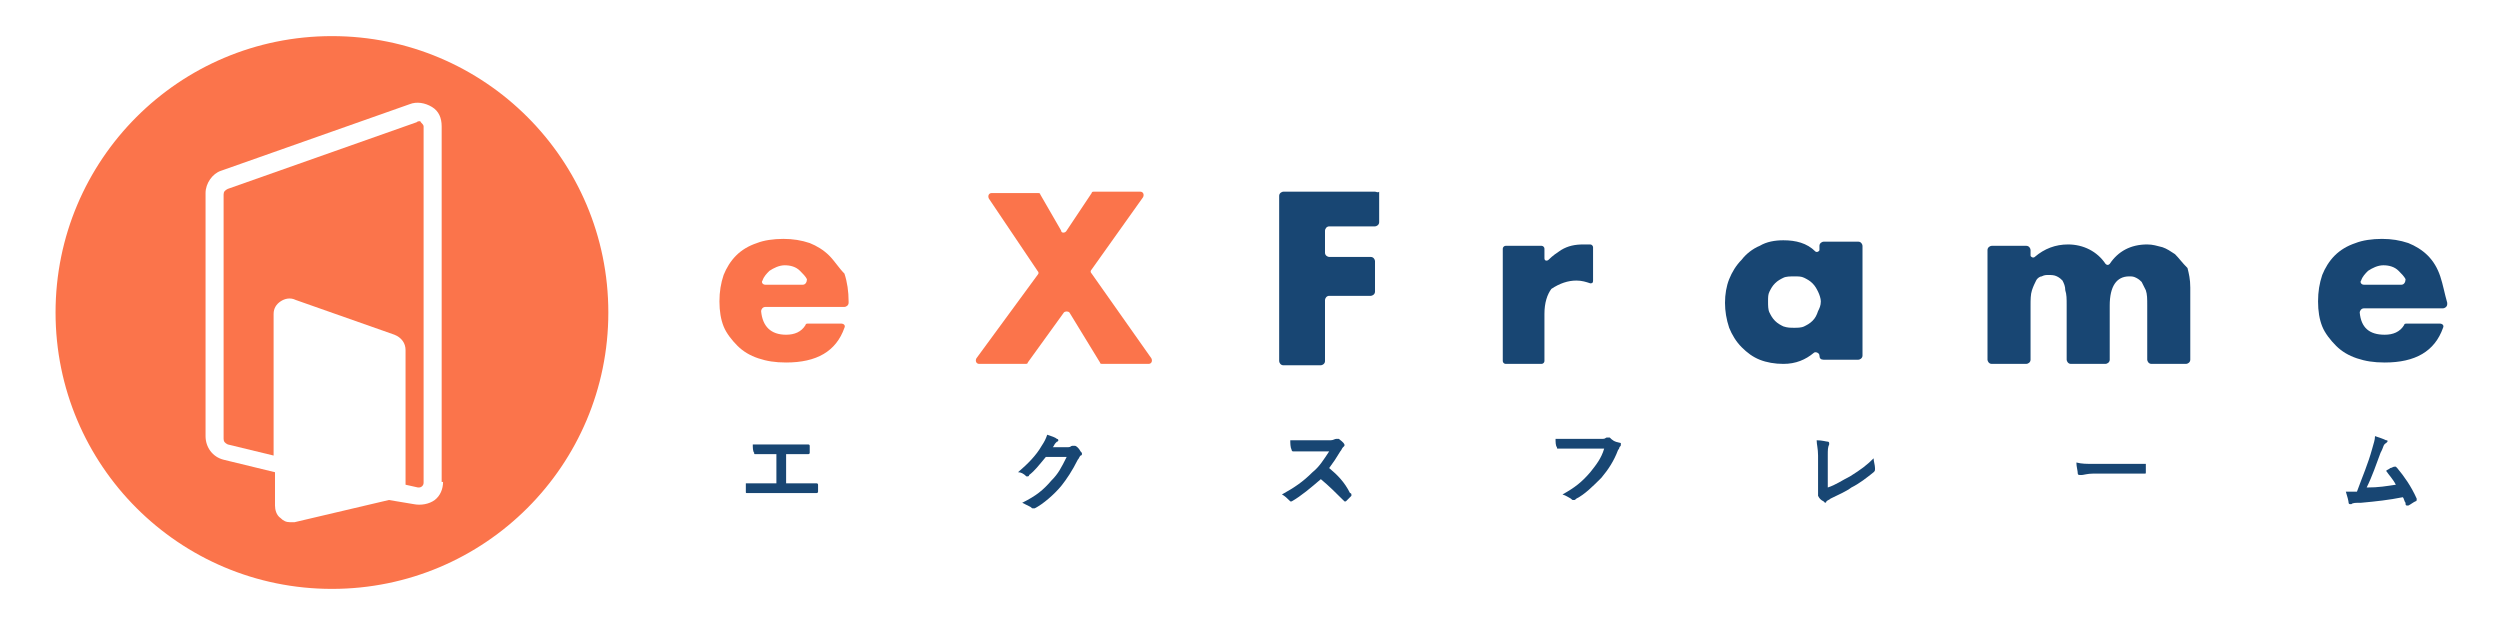
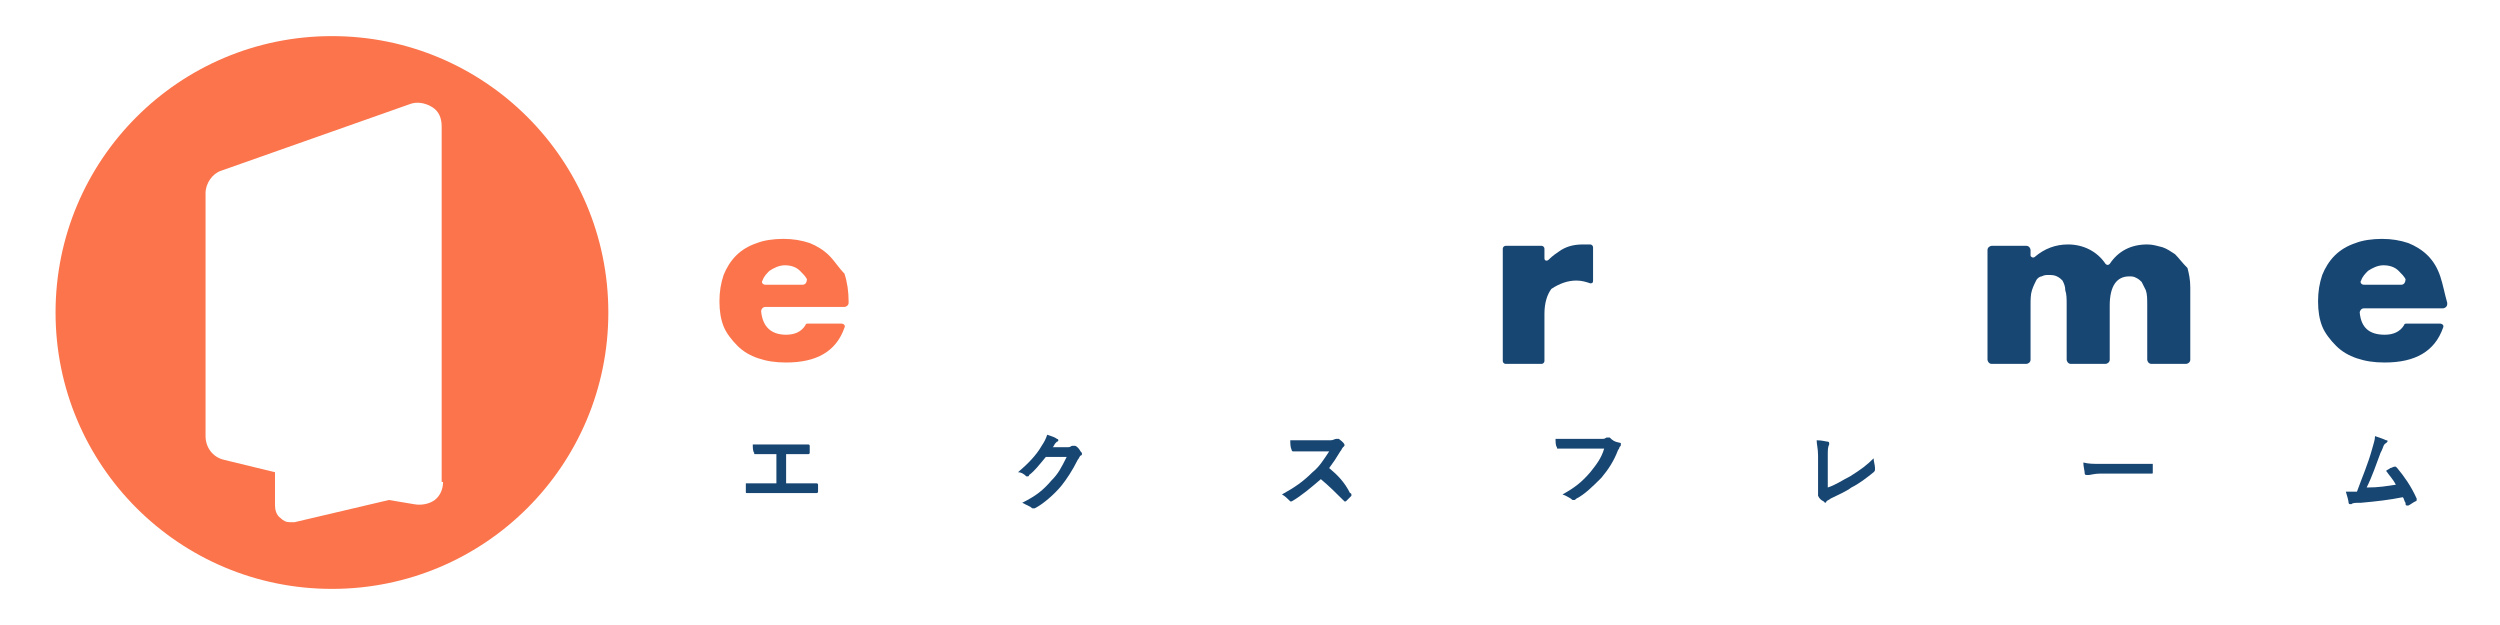
<svg xmlns="http://www.w3.org/2000/svg" version="1.1" id="レイヤー_1" x="0px" y="0px" viewBox="0 0 180 45" style="enable-background:new 0 0 180 45;" xml:space="preserve">
  <style type="text/css">
	.st0{fill:#FB744B;}
	.st1{fill:#184673;}
</style>
  <g id="group_x5F_colored">
    <g>
-       <path id="path_x5F_door_00000139251818430117711850000003154442553188223638_" class="st0" d="M30,8.8l-13.6,4.8    c-0.2,0.1-0.3,0.2-0.3,0.4v17.6c0,0.2,0.1,0.3,0.3,0.4l3.3,0.8V22.6c0-0.4,0.2-0.7,0.5-0.9c0.3-0.2,0.7-0.3,1.1-0.1l7.1,2.5    c0.5,0.2,0.8,0.6,0.8,1.1v9.6c0,0,0,0.1,0,0.1l0.9,0.2c0.1,0,0.2,0,0.3-0.1c0.1-0.1,0.1-0.2,0.1-0.3V9.1c0-0.1-0.1-0.2-0.2-0.3    C30.3,8.7,30.1,8.7,30,8.8z" />
      <path id="c_x5F_path_x5F_circle_00000155122936865821087030000003558230029544032945_" class="st0" d="M23.9,2.6    C12.9,2.6,4,11.5,4,22.5s8.9,19.9,19.9,19.9s19.9-8.9,19.9-19.9S34.9,2.6,23.9,2.6z M31.9,34.7c0,0.5-0.2,1-0.6,1.3    c-0.4,0.3-1,0.4-1.5,0.3L28,36l-6.8,1.6c-0.1,0-0.2,0-0.3,0c-0.3,0-0.5-0.1-0.7-0.3c-0.3-0.2-0.4-0.6-0.4-0.9V34l-3.7-0.9    c-0.8-0.2-1.3-0.9-1.3-1.7V13.9c0-0.7,0.5-1.4,1.1-1.6l13.6-4.8c0.5-0.2,1.1-0.1,1.6,0.2c0.5,0.3,0.7,0.8,0.7,1.4V34.7z" />
    </g>
    <path id="path_x5F_su_00000042705883911841063230000004657254438300446120_" class="st1" d="M95.7,33.7c0.3-0.4,0.5-0.7,0.8-1.2   c0.1-0.1,0.1-0.2,0.2-0.3c0.1-0.1,0.1-0.1,0.1-0.1c0,0,0-0.1,0-0.1c-0.1-0.2-0.3-0.3-0.4-0.4l0,0c0,0-0.1,0-0.1,0c0,0-0.1,0-0.1,0   c-0.1,0-0.2,0.1-0.4,0.1H94c-0.4,0-0.7,0-1.1,0h0c0,0,0,0,0,0c0,0,0,0,0,0c0,0.2,0,0.5,0.1,0.7c0,0,0,0.1,0.1,0.1c0,0,0,0,0,0   c0.3,0,0.7,0,1,0l1.6,0c-0.4,0.6-0.7,1.1-1.2,1.5c-0.7,0.7-1.3,1.1-2.2,1.6c0,0,0,0,0,0c0,0,0,0,0,0c0.2,0.1,0.4,0.3,0.5,0.4   c0,0,0.1,0.1,0.1,0.1c0,0,0.1,0,0.1,0c0,0,0,0,0,0c0.7-0.4,1.4-1,2.1-1.6c0.6,0.5,1.1,1,1.6,1.5c0,0,0.1,0.1,0.1,0.1   c0,0,0.1,0,0.1,0c0.1-0.1,0.3-0.3,0.4-0.4c0,0,0-0.1,0-0.1c0,0,0-0.1-0.1-0.1C96.8,34.7,96.3,34.2,95.7,33.7z" />
-     <path id="path_x5F_X_00000106845744382447328610000011852729313508273343_" class="st0" d="M78.6,19.7c-0.1-0.1-0.1-0.2,0-0.3   l3.7-5.2c0.1-0.2,0-0.4-0.2-0.4h-3.3c-0.1,0-0.2,0-0.2,0.1l-1.8,2.7c-0.1,0.2-0.4,0.2-0.4,0L74.9,14c0-0.1-0.1-0.1-0.2-0.1h-3.3   c-0.2,0-0.3,0.2-0.2,0.4l3.5,5.2c0.1,0.1,0.1,0.2,0,0.3l-4.4,6c-0.1,0.2,0,0.4,0.2,0.4h3.3c0.1,0,0.2,0,0.2-0.1l2.6-3.6   c0.1-0.1,0.3-0.1,0.4,0l2.2,3.6c0,0.1,0.1,0.1,0.2,0.1h3.3c0.2,0,0.3-0.2,0.2-0.4L78.6,19.7z" />
    <path id="path_x5F_ye_00000109727810673659674970000007380138764235133879_" class="st1" d="M58.8,34.8   C58.8,34.8,58.8,34.8,58.8,34.8L58.8,34.8c-0.5,0-0.9,0-1.3,0h-0.9v-2.1h0.5c0.4,0,0.7,0,1.1,0c0.1,0,0.1-0.1,0.1-0.1   c0-0.2,0-0.3,0-0.5c0,0,0-0.1-0.1-0.1c0,0,0,0,0,0c-0.4,0-0.7,0-1.1,0h-1.8c-0.1,0-0.4,0-0.4,0c-0.3,0-0.5,0-0.7,0c0,0,0,0,0,0   c0,0,0,0,0,0c0,0,0,0,0,0c0,0.2,0,0.5,0.1,0.6c0,0.1,0,0.1,0.1,0.1c0,0,0,0,0,0c0.2,0,0.5,0,1,0h0.5v2.1H55c-0.5,0-0.9,0-1.3,0h0   c0,0,0,0,0,0c0,0,0,0,0,0c0,0.2,0,0.4,0,0.6c0,0.1,0,0.1,0.1,0.1c0,0,0,0,0,0c0.2,0,0.5,0,0.7,0c0.2,0,0.4,0,0.5,0h2.5   c0.4,0,1,0,1.3,0c0.1,0,0.1-0.1,0.1-0.1c0-0.2,0-0.3,0-0.5C58.9,34.9,58.9,34.8,58.8,34.8z" />
    <path id="path_x5F_ku_00000078751354232518579370000009972949993747928750_" class="st1" d="M77.4,32.1c0,0-0.1,0-0.1,0   c0,0-0.1,0-0.1,0c-0.1,0-0.1,0.1-0.3,0.1l-1.1,0c0.1-0.1,0.1-0.2,0.2-0.3c0,0,0,0,0,0c0,0,0.1-0.1,0.1-0.1c0.1,0,0.1-0.1,0.1-0.1   c0,0,0-0.1-0.1-0.1c-0.1-0.1-0.4-0.2-0.7-0.3c0,0,0,0,0,0c0,0,0,0,0,0c0,0,0,0,0,0c-0.1,0.3-0.2,0.5-0.4,0.8   c-0.4,0.7-1,1.3-1.7,1.9c0,0,0,0,0,0c0,0,0,0,0,0c0.2,0,0.4,0.1,0.6,0.3c0,0,0.1,0,0.1,0c0,0,0.1,0,0.1-0.1   c0.4-0.3,0.7-0.7,1.2-1.3l1.5,0c-0.4,0.8-0.6,1.2-1.1,1.7c-0.6,0.7-1.1,1.1-2.1,1.6c0,0,0,0,0,0c0,0,0,0,0,0   c0.2,0.1,0.4,0.2,0.6,0.3c0.1,0.1,0.1,0.1,0.2,0.1c0,0,0.1,0,0.1,0c0.6-0.3,1.4-1,1.9-1.6c0.4-0.5,0.8-1.1,1.2-1.9   c0.1-0.1,0.1-0.2,0.2-0.3c0.1,0,0.1-0.1,0.1-0.1c0-0.1,0-0.1-0.1-0.2C77.7,32.3,77.5,32.1,77.4,32.1z" />
-     <path id="path_x5F_F_00000182512139264318404690000014115091004244676268_" class="st1" d="M99,13.8h-6.6c-0.1,0-0.3,0.1-0.3,0.3   v11.9c0,0.1,0.1,0.3,0.3,0.3h2.7c0.1,0,0.3-0.1,0.3-0.3v-4.4c0-0.1,0.1-0.3,0.3-0.3h3c0.1,0,0.3-0.1,0.3-0.3v-2.2   c0-0.1-0.1-0.3-0.3-0.3h-3c-0.1,0-0.3-0.1-0.3-0.3v-1.6c0-0.1,0.1-0.3,0.3-0.3H99c0.1,0,0.3-0.1,0.3-0.3v-2.2   C99.2,13.9,99.1,13.8,99,13.8z" />
    <path id="c_x5F_path_x5F_e1_00000145055476847116453140000017562308787672978617_" class="st0" d="M59.7,18.4   c-0.4-0.4-0.9-0.7-1.4-0.9c-0.6-0.2-1.2-0.3-1.9-0.3c-0.7,0-1.4,0.1-1.9,0.3c-0.6,0.2-1.1,0.5-1.5,0.9c-0.4,0.4-0.7,0.9-0.9,1.4   c-0.2,0.6-0.3,1.2-0.3,1.9c0,0.7,0.1,1.3,0.3,1.8c0.2,0.5,0.6,1,1,1.4c0.4,0.4,0.9,0.7,1.5,0.9c0.6,0.2,1.2,0.3,2,0.3   c2.2,0,3.6-0.8,4.2-2.5c0.1-0.2-0.1-0.3-0.2-0.3h-2.4c-0.1,0-0.2,0-0.2,0.1c-0.3,0.5-0.8,0.7-1.4,0.7c-1.1,0-1.7-0.6-1.8-1.7   c0-0.1,0.1-0.3,0.3-0.3h5.7c0.1,0,0.3-0.1,0.3-0.3v-0.1c0-0.7-0.1-1.4-0.3-2C60.4,19.3,60.1,18.8,59.7,18.4z M57.8,20.5h-2.7   c-0.2,0-0.3-0.2-0.2-0.3c0.1-0.3,0.3-0.5,0.5-0.7c0.3-0.2,0.7-0.4,1.1-0.4c0.4,0,0.8,0.1,1.1,0.4c0.2,0.2,0.4,0.4,0.5,0.6   C58.1,20.3,58,20.5,57.8,20.5z" />
-     <path id="c_x5F_path_x5F_a_00000172402273533475180710000000508023943507808661_" class="st1" d="M131,25.6L131,25.6   c0,0.2,0.1,0.3,0.3,0.3h2.5c0.1,0,0.3-0.1,0.3-0.3v-7.9c0-0.1-0.1-0.3-0.3-0.3h-2.5c-0.1,0-0.3,0.1-0.3,0.3V18   c0,0.1-0.2,0.2-0.3,0.1c-0.6-0.6-1.4-0.8-2.3-0.8c-0.6,0-1.2,0.1-1.7,0.4c-0.5,0.2-1,0.6-1.3,1c-0.4,0.4-0.7,0.9-0.9,1.4   c-0.2,0.5-0.3,1.1-0.3,1.7c0,0.6,0.1,1.2,0.3,1.8c0.2,0.5,0.5,1,0.9,1.4c0.4,0.4,0.8,0.7,1.3,0.9c0.5,0.2,1.1,0.3,1.7,0.3   c0.9,0,1.6-0.3,2.2-0.8C130.7,25.3,131,25.4,131,25.6z M130.5,23.1c-0.2,0.2-0.4,0.3-0.6,0.4c-0.2,0.1-0.5,0.1-0.7,0.1   c-0.3,0-0.5,0-0.8-0.1c-0.2-0.1-0.4-0.2-0.6-0.4c-0.2-0.2-0.3-0.4-0.4-0.6c-0.1-0.2-0.1-0.5-0.1-0.8c0-0.3,0-0.5,0.1-0.7   c0.1-0.2,0.2-0.4,0.4-0.6c0.2-0.2,0.4-0.3,0.6-0.4c0.2-0.1,0.5-0.1,0.8-0.1c0.3,0,0.5,0,0.7,0.1c0.2,0.1,0.4,0.2,0.6,0.4   c0.2,0.2,0.3,0.4,0.4,0.6c0.1,0.2,0.2,0.5,0.2,0.7c0,0.3-0.1,0.5-0.2,0.7C130.8,22.7,130.7,22.9,130.5,23.1z" />
    <path id="path_x5F_m_00000084512214214031703250000004134984825533567887_" class="st1" d="M156.6,18.3c-0.3-0.2-0.6-0.4-0.9-0.5   c-0.4-0.1-0.7-0.2-1.1-0.2c-1.2,0-2.1,0.5-2.7,1.4c-0.1,0.1-0.2,0.1-0.3,0c-0.6-0.9-1.6-1.4-2.7-1.4c-0.9,0-1.7,0.3-2.4,0.9   c-0.1,0.1-0.3,0-0.3-0.1V18c0-0.1-0.1-0.3-0.3-0.3h-2.5c-0.1,0-0.3,0.1-0.3,0.3v7.9c0,0.1,0.1,0.3,0.3,0.3h2.5   c0.1,0,0.3-0.1,0.3-0.3V22c0-0.4,0-0.8,0.1-1.1c0.1-0.3,0.2-0.5,0.3-0.7c0.1-0.2,0.3-0.3,0.4-0.3c0.2-0.1,0.3-0.1,0.5-0.1   c0.2,0,0.4,0,0.6,0.1c0.2,0.1,0.3,0.2,0.4,0.3c0.1,0.2,0.2,0.4,0.2,0.7c0.1,0.3,0.1,0.6,0.1,1.1v3.9c0,0.1,0.1,0.3,0.3,0.3h2.5   c0.1,0,0.3-0.1,0.3-0.3V22c0-1.4,0.5-2.1,1.4-2.1c0.2,0,0.3,0,0.5,0.1c0.2,0.1,0.3,0.2,0.4,0.3c0.1,0.2,0.2,0.4,0.3,0.6   c0.1,0.3,0.1,0.6,0.1,1.1v3.9c0,0.1,0.1,0.3,0.3,0.3h2.5c0.1,0,0.3-0.1,0.3-0.3v-5.2c0-0.6-0.1-1-0.2-1.4   C157.1,18.9,156.9,18.6,156.6,18.3z" />
    <path id="path_x5F_mu_00000055682596363007408840000004335582643189080480_" class="st1" d="M172.6,33.7c0,0-0.1-0.1-0.1-0.1   c0,0,0,0-0.1,0c-0.1,0-0.2,0.1-0.3,0.1c-0.1,0.1-0.2,0.1-0.3,0.2c0,0,0,0,0,0c0,0,0,0,0,0c0.2,0.3,0.5,0.6,0.7,1   c-0.7,0.1-1.2,0.2-2.1,0.2c0.4-0.8,0.7-1.7,1-2.5l0.1-0.2c0.1-0.2,0.1-0.4,0.3-0.5c0,0,0.1-0.1,0.1-0.1c0-0.1,0-0.1-0.1-0.1   c-0.2-0.1-0.5-0.2-0.8-0.3c0,0,0,0,0,0c0,0,0,0,0,0c0,0,0,0,0,0c0,0.3-0.1,0.5-0.2,0.9c-0.3,1.1-0.7,2-1.1,3.1c-0.1,0-0.2,0-0.4,0   c-0.1,0-0.3,0-0.4,0h0c0,0,0,0,0,0c0,0,0,0,0,0c0.1,0.3,0.2,0.7,0.2,0.8c0,0.1,0.1,0.1,0.1,0.1c0,0,0.1,0,0.1,0   c0.1-0.1,0.3-0.1,0.7-0.1c1.1-0.1,2-0.2,3-0.4c0.1,0.1,0.1,0.3,0.2,0.4l0,0.1c0,0.1,0.1,0.1,0.1,0.1c0,0,0.1,0,0.1,0   c0.2-0.1,0.3-0.2,0.5-0.3c0.1,0,0.1-0.1,0.1-0.1c0,0,0-0.1,0-0.1C173.6,35,173.1,34.3,172.6,33.7z" />
    <path id="c_x5F_path_x5F_e2_00000064313399468612184110000010943159652227816112_" class="st1" d="M175.7,19.9   c-0.2-0.6-0.5-1.1-0.9-1.5c-0.4-0.4-0.9-0.7-1.4-0.9c-0.6-0.2-1.2-0.3-1.9-0.3c-0.7,0-1.4,0.1-1.9,0.3c-0.6,0.2-1.1,0.5-1.5,0.9   c-0.4,0.4-0.7,0.9-0.9,1.4c-0.2,0.6-0.3,1.2-0.3,1.9c0,0.7,0.1,1.3,0.3,1.8s0.6,1,1,1.4c0.4,0.4,0.9,0.7,1.5,0.9   c0.6,0.2,1.2,0.3,2,0.3c2.2,0,3.6-0.8,4.2-2.5c0.1-0.2-0.1-0.3-0.2-0.3h-2.4c-0.1,0-0.2,0-0.2,0.1c-0.3,0.5-0.8,0.7-1.4,0.7   c-1.1,0-1.7-0.5-1.8-1.6c0-0.1,0.1-0.3,0.3-0.3h5.7c0.1,0,0.3-0.1,0.3-0.3v-0.1C176,21.1,175.9,20.5,175.7,19.9z M172.9,20.5h-2.7   c-0.2,0-0.3-0.2-0.2-0.3c0.1-0.3,0.3-0.5,0.5-0.7c0.3-0.2,0.7-0.4,1.1-0.4c0.4,0,0.8,0.1,1.1,0.4c0.2,0.2,0.4,0.4,0.5,0.6   C173.2,20.3,173.1,20.5,172.9,20.5z" />
    <path id="path_x5F_re_00000069373059484273762700000014961123010737819298_" class="st1" d="M134.9,33   C134.9,33,134.9,32.9,134.9,33C134.9,32.9,134.9,32.9,134.9,33C134.9,32.9,134.9,32.9,134.9,33c-0.5,0.5-0.9,0.8-1.7,1.3   c-0.6,0.3-1,0.6-1.6,0.8l0-2.3c0-0.4,0-0.6,0.1-0.8c0-0.1,0-0.1,0-0.1c0,0,0-0.1-0.1-0.1c-0.1,0-0.4-0.1-0.8-0.1c0,0,0,0,0,0   c0,0,0,0,0,0c0,0,0,0,0,0c0,0.3,0.1,0.6,0.1,1.1l0,2.4c0,0.2,0,0.3,0,0.3c0,0,0,0.1,0,0.1c0,0,0,0.1,0,0.1c0.1,0.2,0.2,0.3,0.4,0.4   c0,0,0.1,0.1,0.1,0.1c0,0,0.1,0,0.1-0.1c0.1-0.1,0.2-0.1,0.3-0.2c0.6-0.3,1.1-0.5,1.5-0.8c0.6-0.3,1.1-0.7,1.6-1.1   c0.1-0.1,0.1-0.1,0.1-0.3C135,33.5,134.9,33.2,134.9,33z" />
-     <path id="path_x5F_-_00000106867747244610971950000001055584772214083973_" class="st1" d="M154.3,33.4   C154.3,33.4,154.3,33.4,154.3,33.4c-0.2,0-0.4,0-0.5,0c-0.3,0-0.6,0-1,0h-2c-0.6,0-0.9,0-1.3-0.1c0,0,0,0,0,0c0,0,0,0,0,0   c0,0,0,0,0,0c0,0.3,0.1,0.6,0.1,0.8c0,0.1,0.1,0.1,0.2,0.1c0,0,0,0,0.1,0c0.1,0,0.4-0.1,0.8-0.1h2.3c0.5,0,0.9,0,1.4,0l0,0   c0,0,0,0,0,0c0.1,0,0.1,0,0.1-0.1c0-0.2,0-0.4,0-0.6C154.4,33.4,154.4,33.4,154.3,33.4z" />
+     <path id="path_x5F_-_00000106867747244610971950000001055584772214083973_" class="st1" d="M154.3,33.4   C154.3,33.4,154.3,33.4,154.3,33.4c-0.3,0-0.6,0-1,0h-2c-0.6,0-0.9,0-1.3-0.1c0,0,0,0,0,0c0,0,0,0,0,0   c0,0,0,0,0,0c0,0.3,0.1,0.6,0.1,0.8c0,0.1,0.1,0.1,0.2,0.1c0,0,0,0,0.1,0c0.1,0,0.4-0.1,0.8-0.1h2.3c0.5,0,0.9,0,1.4,0l0,0   c0,0,0,0,0,0c0.1,0,0.1,0,0.1-0.1c0-0.2,0-0.4,0-0.6C154.4,33.4,154.4,33.4,154.3,33.4z" />
    <path id="path_x5F_fu_00000117649486675792662660000012731788536293522092_" class="st1" d="M115.9,31.5c0,0-0.1,0-0.1,0   c0,0-0.1,0-0.1,0c-0.1,0-0.1,0.1-0.3,0.1h-2.2c-0.6,0-0.9,0-1.2,0c0,0,0,0,0,0c0,0,0,0,0,0c0,0,0,0,0,0c0,0.2,0,0.5,0.1,0.6   c0,0.1,0,0.1,0.1,0.1c0,0,0,0,0,0l0.1,0c0.3,0,0.6,0,1,0h2.2c-0.2,0.7-0.6,1.2-1,1.7c-0.6,0.7-1.1,1.1-2,1.6c0,0,0,0,0,0   c0,0,0,0,0,0c0.3,0.1,0.4,0.2,0.6,0.3c0.1,0.1,0.1,0.1,0.2,0.1c0.1,0,0.1,0,0.2-0.1c0.6-0.3,1.2-0.9,1.8-1.5c0.5-0.6,0.9-1.2,1.2-2   c0.1-0.1,0.1-0.2,0.1-0.2c0.1-0.1,0.1-0.1,0.1-0.2c0,0,0-0.1,0-0.1C116.2,31.8,116.1,31.7,115.9,31.5z" />
    <path id="path_x5F_r_00000173157066098131130560000003189739960594661023_" class="st1" d="M113.5,20.2c0.4,0,0.7,0.1,1,0.2   c0.1,0,0.2,0,0.2-0.2v-2.4c0-0.1-0.1-0.2-0.2-0.2c-0.1,0-0.1,0-0.2,0h-0.3c-0.6,0-1.1,0.1-1.6,0.4c-0.3,0.2-0.6,0.4-0.9,0.7   c-0.1,0.1-0.3,0.1-0.3-0.1v-0.7c0-0.1-0.1-0.2-0.2-0.2h-2.6c-0.1,0-0.2,0.1-0.2,0.2V26c0,0.1,0.1,0.2,0.2,0.2h2.6   c0.1,0,0.2-0.1,0.2-0.2v-3.4c0-0.8,0.2-1.4,0.5-1.8C112.3,20.4,112.9,20.2,113.5,20.2z" />
  </g>
</svg>